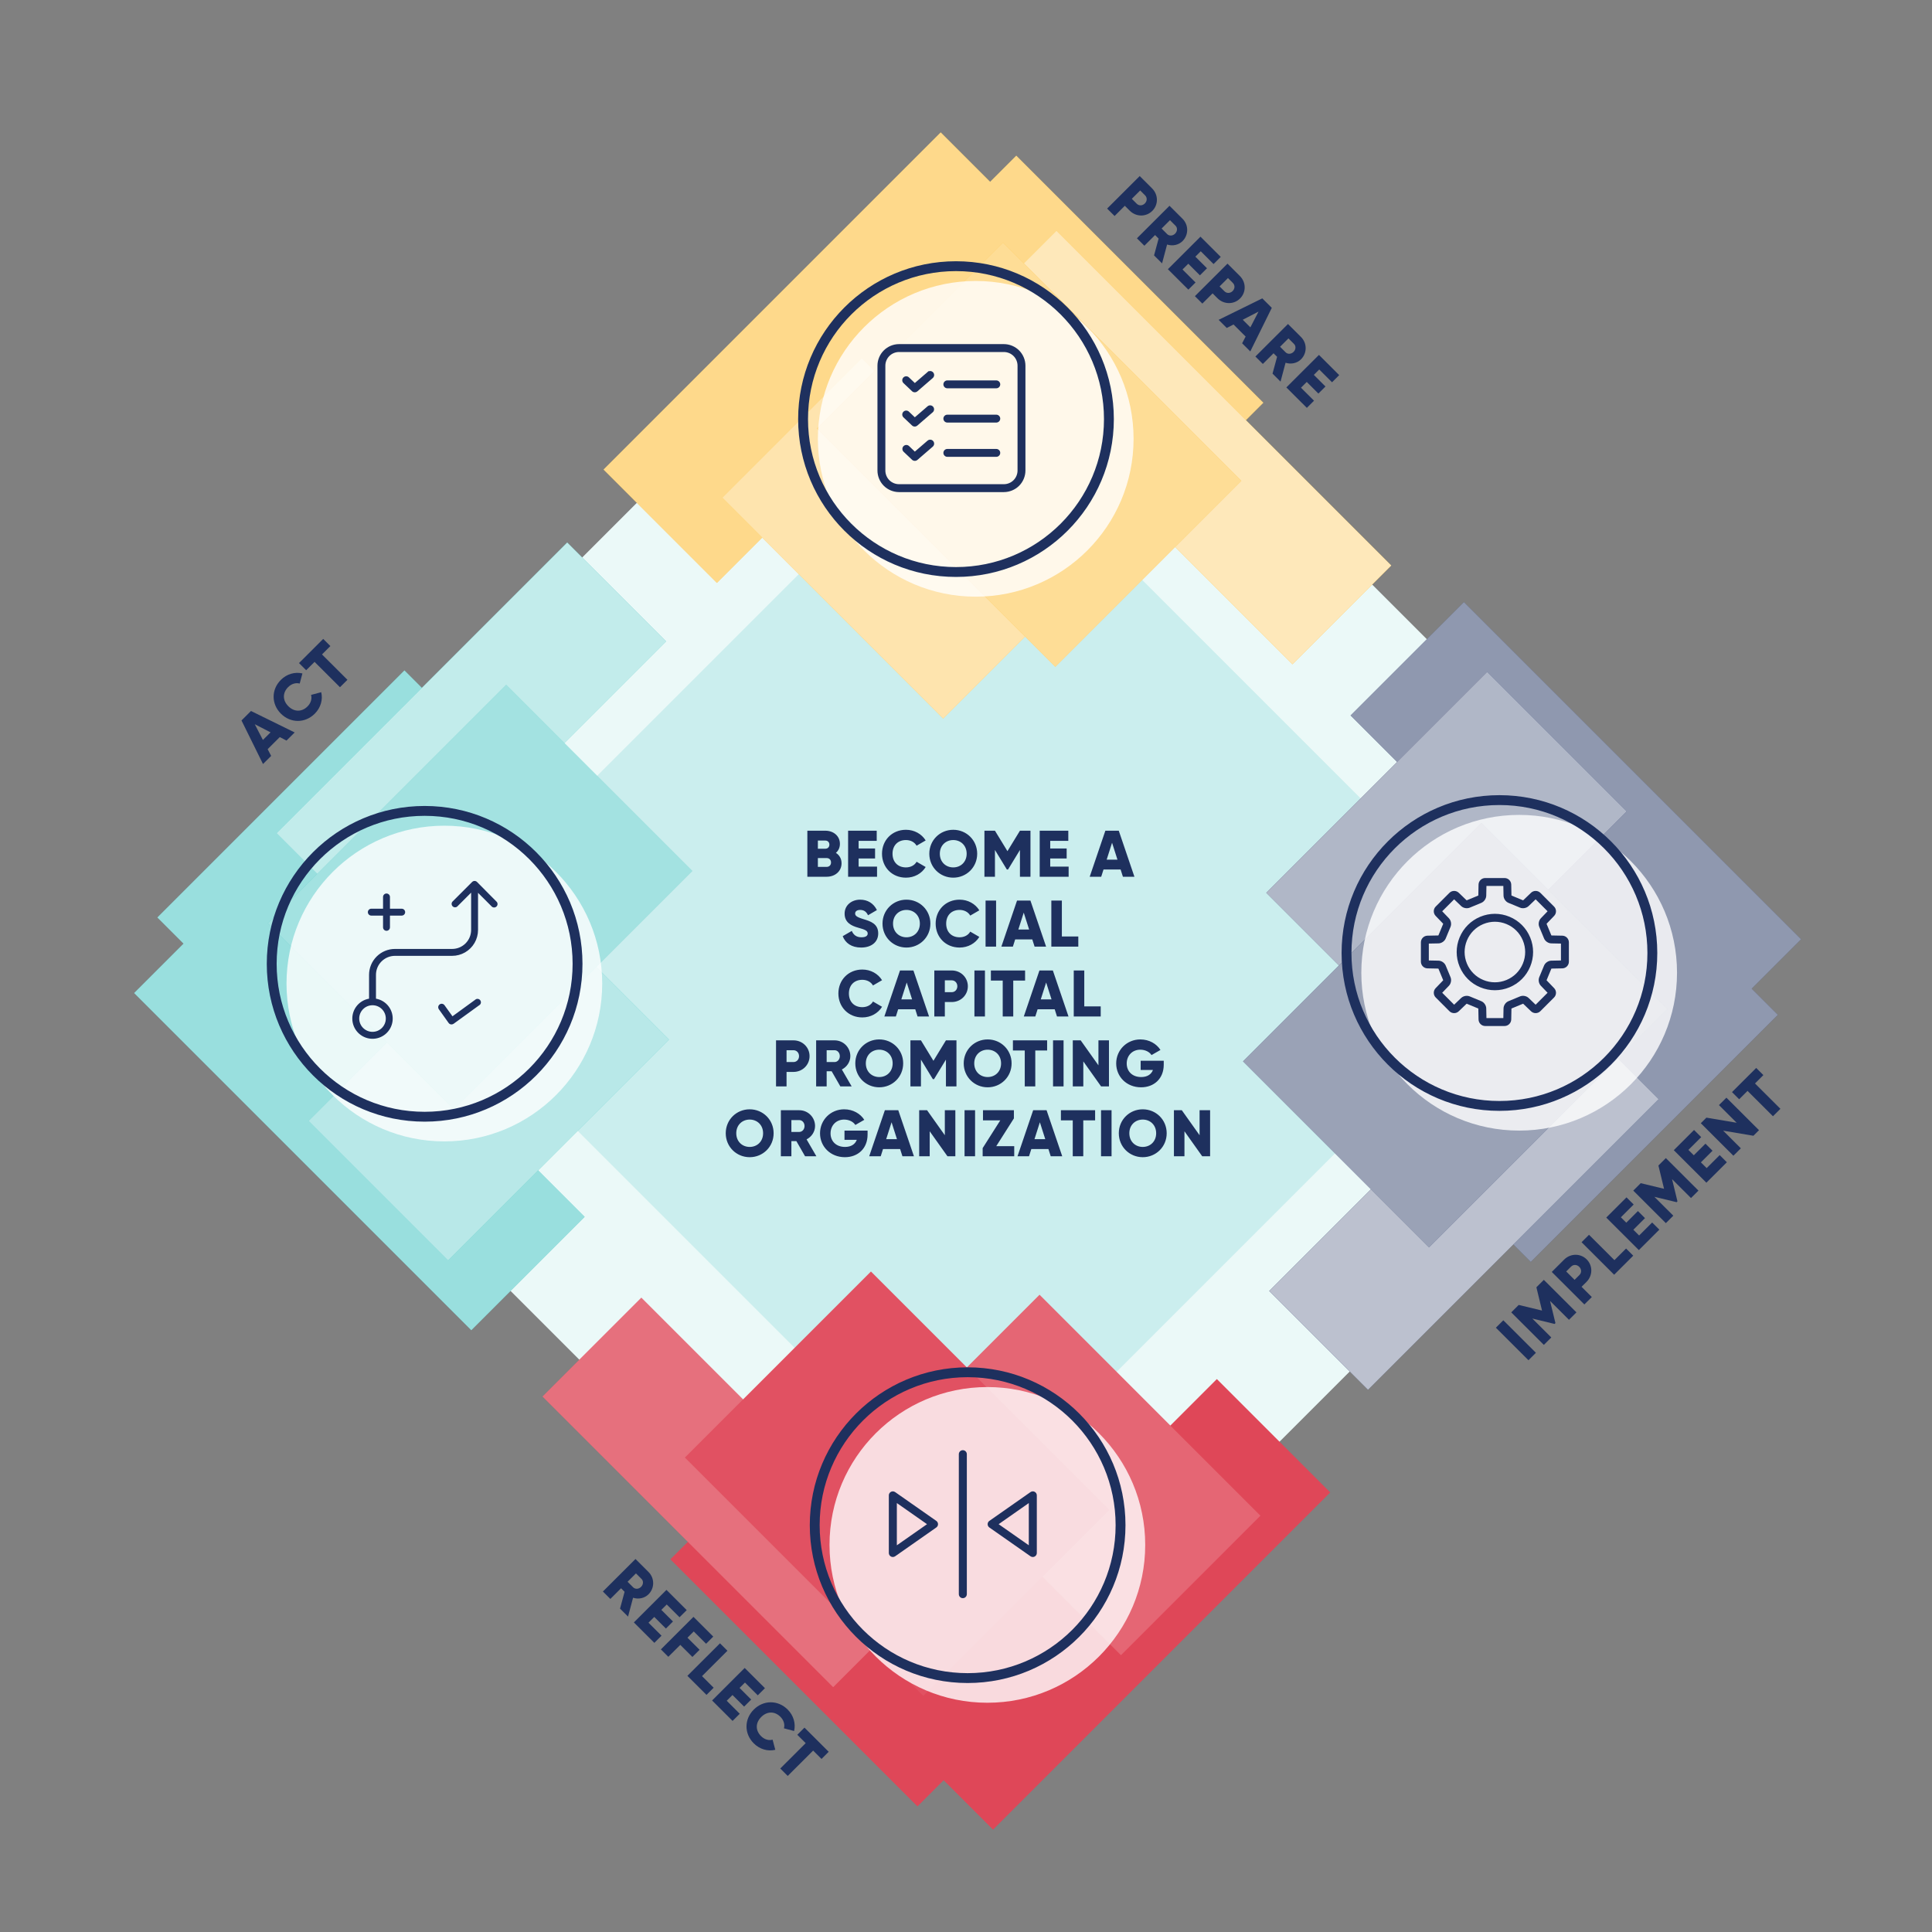
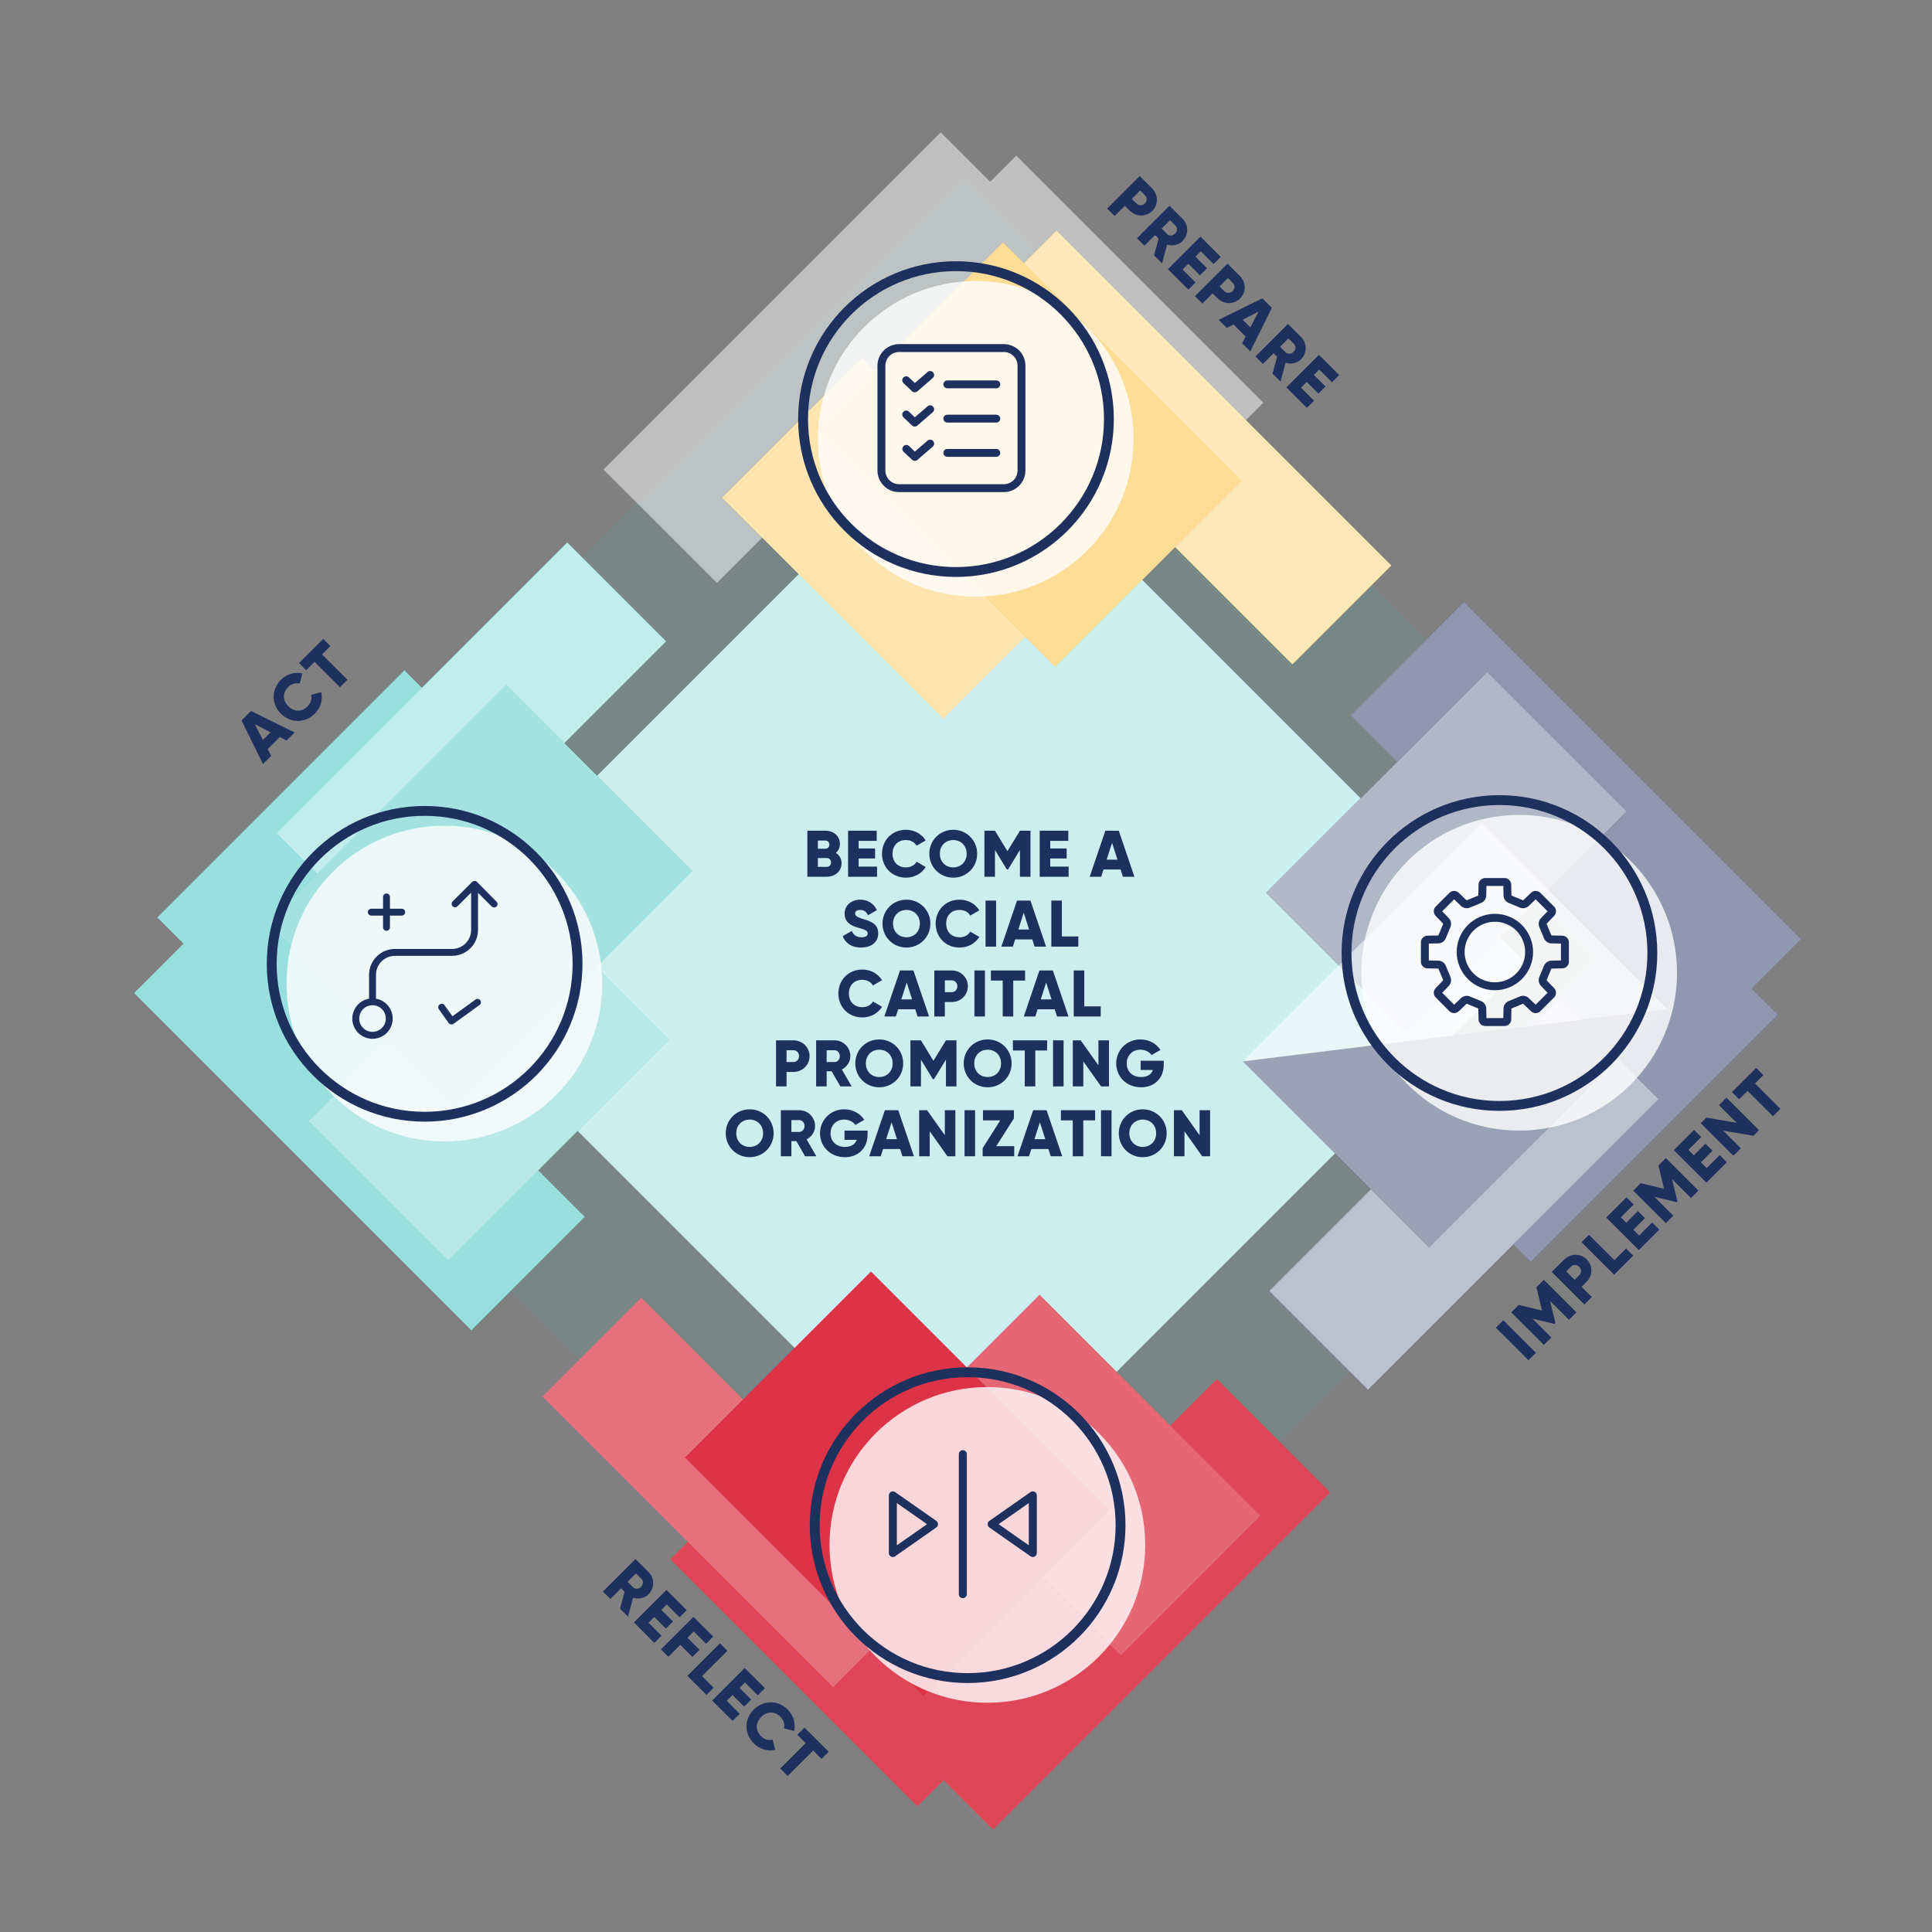
<svg xmlns="http://www.w3.org/2000/svg" preserveAspectRatio="xMidYMid slice" width="480px" height="480px" viewBox="0 0 470 470" fill="none">
  <rect x="0" y="0" width="470" height="470" fill="#808080" stroke="none" />
-   <rect x="43.707" y="233.546" width="269.722" height="272.054" transform="rotate(-45 43.707 233.546)" fill="white" />
  <rect x="43.707" y="233.546" width="269.722" height="272.054" transform="rotate(-45 43.707 233.546)" fill="#33BEBC" fill-opacity="0.1" />
  <rect x="99.707" y="234.287" width="191.885" height="191.885" transform="rotate(-45 99.707 234.287)" fill="white" />
  <rect x="99.707" y="234.287" width="191.885" height="191.885" transform="rotate(-45 99.707 234.287)" fill="#33BEBC" fill-opacity="0.25" />
  <path d="M203.35 207.479C204.182 208.007 204.726 208.871 204.726 210.007C204.726 211.991 203.11 213.287 201.11 213.287H196.406V202.087H200.79C202.742 202.087 204.326 203.351 204.326 205.287C204.326 206.215 203.958 206.951 203.35 207.479ZM200.79 204.487H198.966V206.471H200.79C201.366 206.471 201.766 206.055 201.766 205.479C201.766 204.903 201.382 204.487 200.79 204.487ZM201.11 210.887C201.75 210.887 202.166 210.439 202.166 209.815C202.166 209.191 201.75 208.743 201.11 208.743H198.966V210.887H201.11ZM208.88 210.823H213.36V213.287H206.32V202.087H213.28V204.551H208.88V206.407H212.88V208.839H208.88V210.823ZM220.39 213.511C217.014 213.511 214.566 210.983 214.566 207.687C214.566 204.391 217.014 201.863 220.39 201.863C222.422 201.863 224.214 202.871 225.19 204.455L222.982 205.735C222.486 204.871 221.526 204.359 220.39 204.359C218.406 204.359 217.126 205.687 217.126 207.687C217.126 209.687 218.406 211.015 220.39 211.015C221.526 211.015 222.502 210.503 222.982 209.639L225.19 210.919C224.23 212.503 222.438 213.511 220.39 213.511ZM231.898 213.511C228.682 213.511 226.074 210.983 226.074 207.687C226.074 204.391 228.682 201.863 231.898 201.863C235.114 201.863 237.722 204.391 237.722 207.687C237.722 210.983 235.114 213.511 231.898 213.511ZM231.898 211.015C233.722 211.015 235.162 209.687 235.162 207.687C235.162 205.687 233.722 204.359 231.898 204.359C230.074 204.359 228.634 205.687 228.634 207.687C228.634 209.687 230.074 211.015 231.898 211.015ZM250.683 202.087V213.287H248.123V206.775L245.227 211.527H244.939L242.043 206.775V213.287H239.483V202.087H242.043L245.083 207.063L248.123 202.087H250.683ZM255.488 210.823H259.968V213.287H252.928V202.087H259.888V204.551H255.488V206.407H259.488V208.839H255.488V210.823ZM273.173 213.287L272.613 211.527H268.453L267.893 213.287H265.093L268.901 202.087H272.165L275.973 213.287H273.173ZM269.221 209.127H271.845L270.533 205.015L269.221 209.127ZM209.486 230.511C207.134 230.511 205.63 229.391 205.006 227.743L207.214 226.463C207.614 227.391 208.302 228.015 209.566 228.015C210.782 228.015 211.086 227.535 211.086 227.103C211.086 226.415 210.446 226.143 208.766 225.679C207.102 225.215 205.47 224.415 205.47 222.271C205.47 220.111 207.294 218.863 209.23 218.863C211.07 218.863 212.51 219.743 213.326 221.391L211.166 222.655C210.782 221.855 210.254 221.359 209.23 221.359C208.43 221.359 208.03 221.759 208.03 222.207C208.03 222.719 208.302 223.071 210.046 223.599C211.742 224.111 213.646 224.703 213.646 227.071C213.646 229.231 211.918 230.511 209.486 230.511ZM220.512 230.511C217.296 230.511 214.688 227.983 214.688 224.687C214.688 221.391 217.296 218.863 220.512 218.863C223.728 218.863 226.336 221.391 226.336 224.687C226.336 227.983 223.728 230.511 220.512 230.511ZM220.512 228.015C222.336 228.015 223.776 226.687 223.776 224.687C223.776 222.687 222.336 221.359 220.512 221.359C218.688 221.359 217.248 222.687 217.248 224.687C217.248 226.687 218.688 228.015 220.512 228.015ZM233.441 230.511C230.065 230.511 227.617 227.983 227.617 224.687C227.617 221.391 230.065 218.863 233.441 218.863C235.473 218.863 237.265 219.871 238.241 221.455L236.033 222.735C235.537 221.871 234.577 221.359 233.441 221.359C231.457 221.359 230.177 222.687 230.177 224.687C230.177 226.687 231.457 228.015 233.441 228.015C234.577 228.015 235.553 227.503 236.033 226.639L238.241 227.919C237.281 229.503 235.489 230.511 233.441 230.511ZM239.761 219.087H242.321V230.287H239.761V219.087ZM251.685 230.287L251.125 228.527H246.965L246.405 230.287H243.605L247.413 219.087H250.677L254.485 230.287H251.685ZM247.733 226.127H250.357L249.045 222.015L247.733 226.127ZM258.32 227.823H262.32V230.287H255.76V219.087H258.32V227.823ZM209.778 247.511C206.402 247.511 203.954 244.983 203.954 241.687C203.954 238.391 206.402 235.863 209.778 235.863C211.81 235.863 213.602 236.871 214.578 238.455L212.37 239.735C211.874 238.871 210.914 238.359 209.778 238.359C207.794 238.359 206.514 239.687 206.514 241.687C206.514 243.687 207.794 245.015 209.778 245.015C210.914 245.015 211.89 244.503 212.37 243.639L214.578 244.919C213.618 246.503 211.826 247.511 209.778 247.511ZM223.217 247.287L222.657 245.527H218.497L217.937 247.287H215.137L218.945 236.087H222.209L226.017 247.287H223.217ZM219.265 243.127H221.889L220.577 239.015L219.265 243.127ZM231.532 236.087C233.74 236.087 235.452 237.799 235.452 239.927C235.452 242.055 233.74 243.767 231.532 243.767H229.852V247.287H227.292V236.087H231.532ZM231.532 241.367C232.316 241.367 232.892 240.743 232.892 239.927C232.892 239.111 232.316 238.487 231.532 238.487H229.852V241.367H231.532ZM237.05 236.087H239.61V247.287H237.05V236.087ZM249.374 236.087V238.551H246.494V247.287H243.934V238.551H241.054V236.087H249.374ZM257.138 247.287L256.578 245.527H252.418L251.858 247.287H249.058L252.866 236.087H256.13L259.938 247.287H257.138ZM253.186 243.127H255.81L254.498 239.015L253.186 243.127ZM263.773 244.823H267.773V247.287H261.213V236.087H263.773V244.823ZM193.025 253.087C195.233 253.087 196.945 254.799 196.945 256.927C196.945 259.055 195.233 260.767 193.025 260.767H191.345V264.287H188.785V253.087H193.025ZM193.025 258.367C193.809 258.367 194.385 257.743 194.385 256.927C194.385 256.111 193.809 255.487 193.025 255.487H191.345V258.367H193.025ZM204.431 264.287L202.319 260.607H201.103V264.287H198.543V253.087H203.023C205.151 253.087 206.863 254.799 206.863 256.927C206.863 258.303 206.031 259.551 204.799 260.175L207.183 264.287H204.431ZM201.103 255.487V258.367H203.023C203.727 258.367 204.303 257.743 204.303 256.927C204.303 256.111 203.727 255.487 203.023 255.487H201.103ZM213.894 264.511C210.678 264.511 208.07 261.983 208.07 258.687C208.07 255.391 210.678 252.863 213.894 252.863C217.11 252.863 219.718 255.391 219.718 258.687C219.718 261.983 217.11 264.511 213.894 264.511ZM213.894 262.015C215.718 262.015 217.158 260.687 217.158 258.687C217.158 256.687 215.718 255.359 213.894 255.359C212.07 255.359 210.63 256.687 210.63 258.687C210.63 260.687 212.07 262.015 213.894 262.015ZM232.68 253.087V264.287H230.12V257.775L227.224 262.527H226.936L224.04 257.775V264.287H221.48V253.087H224.04L227.08 258.063L230.12 253.087H232.68ZM240.269 264.511C237.053 264.511 234.445 261.983 234.445 258.687C234.445 255.391 237.053 252.863 240.269 252.863C243.485 252.863 246.093 255.391 246.093 258.687C246.093 261.983 243.485 264.511 240.269 264.511ZM240.269 262.015C242.093 262.015 243.533 260.687 243.533 258.687C243.533 256.687 242.093 255.359 240.269 255.359C238.445 255.359 237.005 256.687 237.005 258.687C237.005 260.687 238.445 262.015 240.269 262.015ZM254.734 253.087V255.551H251.854V264.287H249.294V255.551H246.414V253.087H254.734ZM256.174 253.087H258.734V264.287H256.174V253.087ZM267.219 253.087H269.779V264.287H267.859L263.539 258.207V264.287H260.979V253.087H262.899L267.219 259.167V253.087ZM283.105 258.047V259.007C283.105 262.431 280.721 264.511 277.585 264.511C274.065 264.511 271.537 261.919 271.537 258.703C271.537 255.455 274.113 252.863 277.409 252.863C279.553 252.863 281.361 253.919 282.305 255.423L280.129 256.671C279.665 255.935 278.657 255.359 277.393 255.359C275.505 255.359 274.097 256.751 274.097 258.719C274.097 260.623 275.441 262.015 277.617 262.015C279.105 262.015 280.081 261.359 280.481 260.287H277.489V258.047H283.105ZM182.376 281.511C179.16 281.511 176.552 278.983 176.552 275.687C176.552 272.391 179.16 269.863 182.376 269.863C185.592 269.863 188.2 272.391 188.2 275.687C188.2 278.983 185.592 281.511 182.376 281.511ZM182.376 279.015C184.2 279.015 185.64 277.687 185.64 275.687C185.64 273.687 184.2 272.359 182.376 272.359C180.552 272.359 179.112 273.687 179.112 275.687C179.112 277.687 180.552 279.015 182.376 279.015ZM195.849 281.287L193.737 277.607H192.521V281.287H189.961V270.087H194.441C196.569 270.087 198.281 271.799 198.281 273.927C198.281 275.303 197.449 276.551 196.217 277.175L198.601 281.287H195.849ZM192.521 272.487V275.367H194.441C195.145 275.367 195.721 274.743 195.721 273.927C195.721 273.111 195.145 272.487 194.441 272.487H192.521ZM211.057 275.047V276.007C211.057 279.431 208.673 281.511 205.537 281.511C202.017 281.511 199.489 278.919 199.489 275.703C199.489 272.455 202.065 269.863 205.361 269.863C207.505 269.863 209.313 270.919 210.257 272.423L208.081 273.671C207.617 272.935 206.609 272.359 205.345 272.359C203.457 272.359 202.049 273.751 202.049 275.719C202.049 277.623 203.393 279.015 205.569 279.015C207.057 279.015 208.033 278.359 208.433 277.287H205.441V275.047H211.057ZM219.534 281.287L218.974 279.527H214.814L214.254 281.287H211.454L215.262 270.087H218.526L222.334 281.287H219.534ZM215.582 277.127H218.206L216.894 273.015L215.582 277.127ZM229.849 270.087H232.409V281.287H230.489L226.169 275.207V281.287H223.609V270.087H225.529L229.849 276.167V270.087ZM234.648 270.087H237.208V281.287H234.648V270.087ZM242.364 278.823H246.732V281.287H239.052V279.303L243.34 272.551H239.132V270.087H246.652V272.071L242.364 278.823ZM255.611 281.287L255.051 279.527H250.891L250.331 281.287H247.531L251.339 270.087H254.603L258.411 281.287H255.611ZM251.659 277.127H254.283L252.971 273.015L251.659 277.127ZM266.409 270.087V272.551H263.529V281.287H260.969V272.551H258.089V270.087H266.409ZM267.85 270.087H270.41V281.287H267.85V270.087ZM277.998 281.511C274.782 281.511 272.174 278.983 272.174 275.687C272.174 272.391 274.782 269.863 277.998 269.863C281.214 269.863 283.822 272.391 283.822 275.687C283.822 278.983 281.214 281.511 277.998 281.511ZM277.998 279.015C279.822 279.015 281.262 277.687 281.262 275.687C281.262 273.687 279.822 272.359 277.998 272.359C276.174 272.359 274.734 273.687 274.734 275.687C274.734 277.687 276.174 279.015 277.998 279.015ZM291.823 270.087H294.383V281.287H292.463L288.143 275.207V281.287H285.583V270.087H287.503L291.823 276.167V270.087Z" fill="#1E305E" />
  <path fill-rule="evenodd" clip-rule="evenodd" d="M83.539 237.335L142.229 296.025L114.652 323.602L32.628 241.578L44.648 229.557L38.285 223.193L98.389 163.089L128.087 192.787L83.539 237.335Z" fill="#33BEBC" />
  <path fill-rule="evenodd" clip-rule="evenodd" d="M83.539 237.335L142.229 296.025L114.652 323.602L32.628 241.578L44.648 229.557L38.285 223.193L98.389 163.089L128.087 192.787L83.539 237.335Z" fill="white" fill-opacity="0.5" />
  <path d="M128.794 218.95L162.735 252.891L108.995 306.631L75.054 272.69L128.794 218.95Z" fill="#33BEBC" />
  <path d="M128.794 218.95L162.735 252.891L108.995 306.631L75.054 272.69L128.794 218.95Z" fill="white" fill-opacity="0.65" />
  <rect x="67.276" y="202.687" width="100" height="34" transform="rotate(-45 67.276 202.687)" fill="#33BEBC" />
  <rect x="67.276" y="202.687" width="100" height="34" transform="rotate(-45 67.276 202.687)" fill="white" fill-opacity="0.7" />
  <path d="M168.392 211.879L110.409 269.862L65.154 224.607L123.137 166.624L168.392 211.879Z" fill="#33BEBC" />
  <path d="M168.392 211.879L110.409 269.862L65.154 224.607L123.137 166.624L168.392 211.879Z" fill="white" fill-opacity="0.55" />
  <g clip-path="url(#clip0_2020_304)">
    <circle cx="108.1" cy="239.268" r="38.4" fill="white" fill-opacity="0.8" />
    <circle cx="103.3" cy="234.468" r="37.2" stroke="#1E305E" stroke-width="2.4" />
    <path d="M85.706 247.781C85.703 249.037 86.18 250.246 87.04 251.161C87.901 252.075 89.079 252.626 90.332 252.7C91.586 252.773 92.82 252.365 93.782 251.558C94.743 250.75 95.36 249.605 95.504 248.358C95.648 247.111 95.31 245.856 94.559 244.85C93.807 243.844 92.698 243.164 91.462 242.949V237.151C91.462 235.925 91.948 234.75 92.815 233.883C93.682 233.017 94.858 232.53 96.083 232.53H109.99C111.096 232.53 112.183 232.238 113.141 231.685C114.099 231.132 114.894 230.337 115.448 229.378C116.001 228.42 116.292 227.334 116.292 226.227V217.195L119.695 220.598C119.913 220.761 120.196 220.809 120.455 220.727C120.714 220.644 120.917 220.441 120.999 220.182C121.082 219.923 121.034 219.64 120.871 219.422L116.04 214.548C115.883 214.394 115.671 214.308 115.451 214.308C115.231 214.308 115.02 214.394 114.863 214.548L110.032 219.38C109.868 219.597 109.82 219.881 109.903 220.139C109.986 220.399 110.189 220.602 110.448 220.684C110.707 220.767 110.99 220.719 111.208 220.556L114.611 217.153V226.228C114.611 227.453 114.124 228.629 113.257 229.496C112.391 230.362 111.215 230.849 109.989 230.849H96.083C94.412 230.849 92.808 231.513 91.627 232.695C90.445 233.877 89.781 235.48 89.781 237.152V242.949C88.641 243.147 87.609 243.739 86.863 244.623C86.118 245.507 85.708 246.625 85.706 247.781ZM90.621 244.546C91.479 244.546 92.302 244.887 92.908 245.493C93.515 246.1 93.856 246.923 93.856 247.781C93.856 248.639 93.515 249.462 92.908 250.068C92.302 250.675 91.479 251.016 90.621 251.016C89.763 251.016 88.94 250.675 88.334 250.068C87.727 249.462 87.386 248.639 87.386 247.781C87.386 246.923 87.727 246.1 88.334 245.493C88.94 244.887 89.763 244.546 90.621 244.546ZM109.737 249.21H109.863C110.045 249.21 110.222 249.151 110.367 249.042L116.753 244.42C116.94 244.23 117.025 243.963 116.983 243.7C116.942 243.438 116.778 243.21 116.542 243.087C116.306 242.964 116.026 242.96 115.787 243.076L110.073 247.235L108.14 244.546C107.968 244.299 107.676 244.162 107.376 244.187C107.075 244.213 106.811 244.397 106.682 244.67C106.554 244.944 106.582 245.265 106.754 245.513L109.149 248.874C109.289 249.063 109.502 249.185 109.737 249.21L109.737 249.21ZM94.025 217.364C93.802 217.364 93.588 217.452 93.431 217.61C93.273 217.767 93.184 217.981 93.184 218.204V221.061H90.328C90.028 221.061 89.75 221.221 89.6 221.481C89.45 221.741 89.45 222.061 89.6 222.321C89.75 222.581 90.028 222.741 90.328 222.741H93.184V225.598C93.184 225.898 93.345 226.176 93.605 226.326C93.865 226.476 94.185 226.476 94.445 226.326C94.705 226.176 94.865 225.898 94.865 225.598V222.741H97.722C98.022 222.741 98.299 222.581 98.45 222.321C98.6 222.061 98.6 221.741 98.45 221.481C98.299 221.221 98.022 221.061 97.722 221.061H94.865V218.204C94.865 217.981 94.777 217.767 94.619 217.61C94.461 217.452 94.248 217.364 94.025 217.364Z" fill="#1E305E" />
  </g>
  <path d="M69.702 180.161L68.059 179.313L65.115 182.252L65.964 183.891L63.982 185.868L58.75 175.267L61.06 172.962L71.684 178.183L69.702 180.161ZM63.959 180.014L65.817 178.161L61.977 176.183L63.959 180.014ZM76.58 173.614C74.19 175.999 70.668 175.942 68.335 173.614C66.001 171.286 65.945 167.771 68.335 165.386C69.773 163.951 71.755 163.397 73.567 163.827L72.91 166.29C71.947 166.031 70.906 166.347 70.101 167.149C68.697 168.551 68.731 170.393 70.147 171.806C71.562 173.218 73.409 173.252 74.813 171.851C75.617 171.048 75.945 169.997 75.674 169.048L78.143 168.393C78.584 170.19 78.029 172.167 76.58 173.614ZM78.629 155.43L80.374 157.17L78.335 159.205L84.519 165.375L82.707 167.183L76.523 161.013L74.484 163.047L72.74 161.307L78.629 155.43Z" fill="#1E305E" />
  <path fill-rule="evenodd" clip-rule="evenodd" d="M237.335 394.181L296.025 335.491L323.602 363.069L241.577 445.093L229.557 433.072L223.193 439.436L163.088 379.332L192.787 349.634L237.335 394.181Z" fill="#DC3346" />
  <path fill-rule="evenodd" clip-rule="evenodd" d="M237.335 394.181L296.025 335.491L323.602 363.069L241.577 445.093L229.557 433.072L223.193 439.436L163.088 379.332L192.787 349.634L237.335 394.181Z" fill="white" fill-opacity="0.1" />
  <path d="M218.95 348.926L252.891 314.985L306.631 368.725L272.69 402.667L218.95 348.926Z" fill="#DC3346" />
  <path d="M218.95 348.926L252.891 314.985L306.631 368.725L272.69 402.667L218.95 348.926Z" fill="white" fill-opacity="0.25" />
  <rect x="202.687" y="410.445" width="100" height="34" transform="rotate(-135 202.687 410.445)" fill="#DC3346" />
  <rect x="202.687" y="410.445" width="100" height="34" transform="rotate(-135 202.687 410.445)" fill="white" fill-opacity="0.3" />
  <path d="M211.879 309.328L269.862 367.311L224.607 412.566L166.624 354.583L211.879 309.328Z" fill="#DC3346" />
-   <path d="M211.879 309.328L269.862 367.311L224.607 412.566L166.624 354.583L211.879 309.328Z" fill="white" fill-opacity="0.15" />
  <g clip-path="url(#clip1_2020_304)">
    <circle cx="240.197" cy="375.83" r="38.4" fill="white" fill-opacity="0.8" />
    <circle cx="235.398" cy="371.03" r="37.2" stroke="#1E305E" stroke-width="2.4" />
    <path d="M227.778 369.991L217.763 362.981C217.598 362.866 217.405 362.805 217.204 362.805C217.166 362.805 217.128 362.807 217.09 362.812C216.853 362.84 216.635 362.953 216.475 363.132C216.316 363.31 216.228 363.541 216.228 363.78V377.8C216.228 377.979 216.277 378.154 216.37 378.306C216.462 378.459 216.595 378.583 216.754 378.665C216.891 378.737 217.046 378.775 217.201 378.775C217.404 378.775 217.598 378.714 217.763 378.599L227.778 371.589C228.038 371.406 228.193 371.108 228.193 370.79C228.193 370.472 228.038 370.174 227.778 369.991ZM225.486 370.812L218.22 375.898L218.178 375.928V365.653L218.22 365.682L225.486 370.769L225.517 370.79L225.486 370.812ZM235.203 353.765V387.815C235.203 388.162 235.017 388.486 234.716 388.659C234.568 388.745 234.399 388.79 234.229 388.79C234.058 388.79 233.889 388.745 233.741 388.659C233.44 388.486 233.254 388.162 233.254 387.815V353.765C233.254 353.504 233.355 353.259 233.539 353.075C233.723 352.891 233.968 352.79 234.229 352.79H234.229C234.489 352.79 234.734 352.891 234.918 353.075C235.102 353.259 235.204 353.504 235.203 353.765ZM252.087 363.274C251.997 363.126 251.869 363.004 251.716 362.922L251.702 362.915C251.564 362.842 251.408 362.804 251.252 362.804C251.231 362.804 251.21 362.804 251.189 362.806C251.011 362.818 250.84 362.878 250.694 362.98L240.678 369.991C240.419 370.174 240.263 370.472 240.263 370.79C240.263 371.108 240.419 371.406 240.678 371.588L250.694 378.599C250.858 378.714 251.052 378.775 251.253 378.775C251.41 378.775 251.565 378.737 251.702 378.664C251.861 378.583 251.994 378.459 252.087 378.306C252.179 378.153 252.228 377.979 252.228 377.8V363.779C252.228 363.601 252.179 363.426 252.087 363.274ZM250.278 375.927L250.237 375.898L242.97 370.811L242.939 370.789L242.97 370.768L250.237 365.681L250.278 365.652V375.927Z" fill="#1E305E" />
  </g>
  <path d="M150.836 391.328L151.946 387.237L151.085 386.378L148.48 388.978L146.668 387.169L154.596 379.258L157.767 382.423C159.274 383.926 159.274 386.344 157.767 387.847C156.793 388.819 155.321 389.113 154.007 388.684L152.784 393.272L150.836 391.328ZM154.709 382.762L152.671 384.796L154.03 386.152C154.528 386.649 155.378 386.616 155.955 386.039C156.533 385.463 156.567 384.615 156.069 384.118L154.709 382.762ZM157.759 394.755L160.93 397.92L159.186 399.66L154.202 394.688L162.13 386.776L167.057 391.693L165.313 393.433L162.198 390.325L160.885 391.636L163.716 394.462L161.995 396.179L159.163 393.354L157.759 394.755ZM171.772 399.878L168.77 396.883L167.241 398.409L170.186 401.347L168.442 403.088L165.497 400.149L162.587 403.054L160.774 401.246L168.702 393.335L173.516 398.138L171.772 399.878ZM170.781 407.75L173.612 410.576L171.868 412.316L167.225 407.682L175.153 399.771L176.965 401.579L170.781 407.75ZM176.789 413.745L179.96 416.91L178.216 418.65L173.233 413.678L181.161 405.766L186.087 410.683L184.343 412.423L181.229 409.315L179.915 410.626L182.746 413.452L181.025 415.169L178.193 412.344L176.789 413.745ZM183.374 424.113C180.984 421.729 181.041 418.214 183.374 415.886C185.707 413.558 189.229 413.501 191.619 415.886C193.057 417.321 193.612 419.299 193.182 421.107L190.713 420.452C190.973 419.491 190.656 418.451 189.852 417.649C188.448 416.247 186.602 416.281 185.186 417.694C183.77 419.107 183.736 420.949 185.14 422.35C185.945 423.153 186.998 423.481 187.949 423.209L188.606 425.673C186.805 426.114 184.823 425.56 183.374 424.113ZM201.597 426.159L199.852 427.899L197.814 425.865L191.63 432.036L189.818 430.227L196.002 424.057L193.963 422.022L195.707 420.282L201.597 426.159Z" fill="#1E305E" />
  <path fill-rule="evenodd" clip-rule="evenodd" d="M387.242 232.739L328.552 174.049L356.129 146.472L438.154 228.496L426.133 240.517L432.497 246.881L372.393 306.985L342.694 277.286L387.242 232.739Z" fill="#1E305E" />
  <path fill-rule="evenodd" clip-rule="evenodd" d="M387.242 232.739L328.552 174.049L356.129 146.472L438.154 228.496L426.133 240.517L432.497 246.881L372.393 306.985L342.694 277.286L387.242 232.739Z" fill="white" fill-opacity="0.5" />
  <path d="M341.987 251.123L308.046 217.182L361.786 163.442L395.727 197.383L341.987 251.123Z" fill="#1E305E" />
  <path d="M341.987 251.123L308.046 217.182L361.786 163.442L395.727 197.383L341.987 251.123Z" fill="white" fill-opacity="0.65" />
  <rect x="403.505" y="267.387" width="100" height="34" transform="rotate(135 403.505 267.387)" fill="#1E305E" />
  <rect x="403.505" y="267.387" width="100" height="34" transform="rotate(135 403.505 267.387)" fill="white" fill-opacity="0.7" />
-   <path d="M302.389 258.194L360.372 200.212L405.627 245.467L347.644 303.449L302.389 258.194Z" fill="#1E305E" />
+   <path d="M302.389 258.194L405.627 245.467L347.644 303.449L302.389 258.194Z" fill="#1E305E" />
  <path d="M302.389 258.194L360.372 200.212L405.627 245.467L347.644 303.449L302.389 258.194Z" fill="white" fill-opacity="0.55" />
  <circle cx="369.57" cy="236.64" r="38.4" fill="white" fill-opacity="0.8" />
  <circle cx="364.77" cy="231.84" r="37.2" stroke="#1E305E" stroke-width="2.4" />
  <path d="M361.306 249.6C360.431 249.6 359.706 248.889 359.688 248.014L359.635 245.382C359.628 245.366 359.614 245.345 359.601 245.332L356.825 244.182C356.808 244.182 356.783 244.187 356.768 244.193L354.868 246.018C354.238 246.624 353.221 246.613 352.603 245.995L349.27 242.66C348.652 242.041 348.642 241.025 349.247 240.394L351.07 238.496C351.076 238.48 351.082 238.454 351.082 238.437L349.932 235.661C349.92 235.649 349.899 235.635 349.884 235.628L347.251 235.575C346.377 235.558 345.665 234.833 345.664 233.958L345.664 229.243C345.663 228.369 346.375 227.642 347.249 227.624L349.881 227.572C349.897 227.565 349.919 227.55 349.931 227.538L351.081 224.761C351.081 224.744 351.076 224.719 351.07 224.704L349.246 222.805C348.64 222.174 348.65 221.157 349.269 220.539L352.603 217.206C353.222 216.588 354.239 216.578 354.869 217.183L356.767 219.007C356.783 219.013 356.808 219.018 356.826 219.018L359.602 217.869C359.614 217.856 359.628 217.835 359.635 217.82L359.687 215.188C359.705 214.313 360.431 213.601 361.306 213.601L366.021 213.6H366.022C366.895 213.6 367.621 214.311 367.639 215.186L367.692 217.818C367.699 217.834 367.713 217.855 367.726 217.868L370.502 219.018C370.519 219.018 370.544 219.013 370.56 219.007L372.459 217.182C373.09 216.576 374.106 216.587 374.725 217.205L378.058 220.54C378.676 221.159 378.686 222.175 378.08 222.806L376.257 224.704C376.251 224.72 376.245 224.745 376.245 224.763L377.395 227.539C377.408 227.551 377.429 227.565 377.444 227.572L380.076 227.624C380.951 227.642 381.662 228.368 381.663 229.242L381.664 233.957C381.664 234.831 380.953 235.557 380.078 235.575L377.446 235.628C377.43 235.635 377.409 235.649 377.396 235.662L376.246 238.438C376.246 238.455 376.251 238.48 376.257 238.496L378.081 240.395C378.687 241.026 378.677 242.042 378.059 242.661L374.724 245.994C374.105 246.612 373.089 246.622 372.458 246.016L370.56 244.193C370.544 244.187 370.518 244.181 370.501 244.181L367.725 245.331C367.713 245.344 367.698 245.365 367.692 245.38L367.639 248.012C367.622 248.887 366.896 249.599 366.022 249.599L361.307 249.6H361.306L361.306 249.6ZM356.828 242.256C357.073 242.256 357.317 242.3 357.539 242.392L360.362 243.561C361.042 243.843 361.547 244.582 361.561 245.319L361.609 247.672L365.718 247.671L365.765 245.318C365.78 244.581 366.284 243.841 366.964 243.56L369.787 242.391C370.466 242.109 371.346 242.276 371.877 242.786L373.575 244.417L376.482 241.512L374.851 239.815C374.34 239.283 374.174 238.404 374.455 237.724L375.625 234.9C375.906 234.22 376.645 233.716 377.382 233.701L379.736 233.654L379.735 229.545L377.381 229.497C376.644 229.483 375.905 228.978 375.624 228.299L374.455 225.476C374.173 224.796 374.339 223.918 374.849 223.386L376.481 221.688L373.576 218.781L371.878 220.412C371.346 220.923 370.467 221.089 369.787 220.807L366.964 219.638C366.284 219.356 365.78 218.617 365.765 217.88L365.718 215.527L361.608 215.528L361.561 217.881C361.546 218.619 361.042 219.358 360.362 219.639L357.539 220.808C356.86 221.089 355.98 220.923 355.449 220.413L353.751 218.782L350.845 221.687L352.476 223.384C352.986 223.916 353.153 224.795 352.871 225.475L351.702 228.298C351.42 228.978 350.681 229.483 349.944 229.497L347.591 229.544L347.592 233.654L349.945 233.701C350.682 233.716 351.421 234.22 351.702 234.899L352.872 237.723C353.153 238.402 352.987 239.282 352.477 239.813L350.846 241.51L353.751 244.417L355.448 242.786C355.806 242.442 356.322 242.255 356.828 242.255V242.256ZM363.664 240.896C362.459 240.896 361.255 240.659 360.108 240.184C357.815 239.235 356.03 237.449 355.08 235.156C354.13 232.863 354.13 230.338 355.08 228.045C356.029 225.752 357.815 223.967 360.108 223.017C362.401 222.067 364.926 222.067 367.219 223.017C369.512 223.966 371.297 225.752 372.247 228.045C373.197 230.338 373.197 232.863 372.247 235.156C371.298 237.449 369.512 239.234 367.219 240.184C366.073 240.659 364.868 240.896 363.664 240.896ZM363.664 224.233C362.709 224.233 361.755 224.421 360.846 224.798C359.029 225.55 357.614 226.966 356.861 228.783C356.109 230.6 356.109 232.601 356.861 234.418C357.614 236.236 359.029 237.651 360.847 238.403C362.664 239.156 364.665 239.156 366.482 238.403C368.3 237.651 369.715 236.235 370.467 234.418C371.22 232.601 371.22 230.599 370.467 228.782C369.715 226.965 368.299 225.55 366.482 224.797C365.573 224.421 364.619 224.233 363.664 224.233V224.233Z" fill="#1E305E" />
  <path d="M363.904 322.995L365.716 321.186L373.644 329.098L371.832 330.906L363.904 322.995ZM375.573 311.351L383.501 319.262L381.689 321.07L377.079 316.471L378.393 321.873L378.189 322.076L372.775 320.765L377.385 325.365L375.573 327.173L367.645 319.262L369.457 317.454L375.131 318.821L373.761 313.159L375.573 311.351ZM380.503 306.431C382.066 304.871 384.49 304.871 385.996 306.375C387.502 307.878 387.502 310.296 385.939 311.856L384.75 313.043L387.242 315.529L385.43 317.337L377.502 309.426L380.503 306.431ZM384.24 310.161C384.795 309.607 384.761 308.759 384.184 308.183C383.606 307.607 382.757 307.573 382.202 308.126L381.013 309.313L383.051 311.347L384.24 310.161ZM392.744 306.557L395.576 303.732L397.32 305.472L392.676 310.106L384.748 302.195L386.56 300.386L392.744 306.557ZM398.752 300.562L401.923 297.398L403.668 299.138L398.684 304.111L390.756 296.2L395.683 291.283L397.427 293.024L394.313 296.132L395.626 297.443L398.458 294.617L400.179 296.335L397.348 299.161L398.752 300.562ZM405.256 281.73L413.184 289.642L411.372 291.45L406.763 286.85L408.076 292.252L407.872 292.456L402.459 291.145L407.068 295.744L405.256 297.553L397.328 289.642L399.14 287.833L404.815 289.201L403.444 283.539L405.256 281.73ZM415.181 284.168L418.352 281.003L420.096 282.744L415.113 287.717L407.185 279.806L412.112 274.889L413.856 276.63L410.741 279.738L412.055 281.049L414.887 278.223L416.608 279.941L413.777 282.767L415.181 284.168ZM418.174 268.84L419.986 267.032L427.914 274.943L426.555 276.299L419.194 275.056L423.497 279.35L421.685 281.159L413.757 273.247L415.116 271.891L422.478 273.134L418.174 268.84ZM427.234 259.799L428.978 261.54L426.939 263.574L433.123 269.745L431.311 271.553L425.127 265.382L423.089 267.417L421.345 265.676L427.234 259.799Z" fill="#1E305E" />
-   <path fill-rule="evenodd" clip-rule="evenodd" d="M233.09 83.122L174.4 141.811L146.823 114.234L228.847 32.21L240.868 44.231L247.232 37.867L307.336 97.971L277.638 127.669L233.09 83.122Z" fill="#FCB316" />
  <path fill-rule="evenodd" clip-rule="evenodd" d="M233.09 83.122L174.4 141.811L146.823 114.234L228.847 32.21L240.868 44.231L247.232 37.867L307.336 97.971L277.638 127.669L233.09 83.122Z" fill="white" fill-opacity="0.5" />
  <path d="M263.388 140.869L229.447 174.81L175.707 121.07L209.648 87.129L263.388 140.869Z" fill="#FCB316" />
  <path d="M263.388 140.869L229.447 174.81L175.707 121.07L209.648 87.129L263.388 140.869Z" fill="white" fill-opacity="0.65" />
  <rect x="257.001" y="56.121" width="115.184" height="34" transform="rotate(45 257.001 56.121)" fill="#FCB316" />
  <rect x="257.001" y="56.121" width="115.184" height="34" transform="rotate(45 257.001 56.121)" fill="white" fill-opacity="0.7" />
  <path d="M256.726 162.227L198.743 104.245L243.998 58.99L301.981 116.973L256.726 162.227Z" fill="#FCB316" />
  <path d="M256.726 162.227L198.743 104.245L243.998 58.99L301.981 116.973L256.726 162.227Z" fill="white" fill-opacity="0.55" />
  <g clip-path="url(#clip2_2020_304)">
    <circle cx="237.366" cy="106.753" r="38.4" fill="white" fill-opacity="0.8" />
    <circle cx="232.566" cy="101.953" r="37.2" stroke="#1E305E" stroke-width="2.4" />
    <path d="M247.922 85.251C246.945 84.273 245.593 83.713 244.211 83.713H218.71C217.327 83.713 215.975 84.273 214.998 85.251C214.016 86.232 213.456 87.591 213.46 88.979V114.447C213.456 115.835 214.016 117.194 214.998 118.175C215.975 119.153 217.327 119.713 218.709 119.713H244.21C245.593 119.713 246.945 119.153 247.922 118.176C248.904 117.194 249.464 115.835 249.46 114.448V88.979C249.464 87.591 248.904 86.232 247.922 85.251ZM247.538 114.449C247.543 115.331 247.188 116.194 246.565 116.818C245.946 117.437 245.09 117.791 244.214 117.791H218.725C217.844 117.796 216.979 117.441 216.355 116.818C215.732 116.194 215.377 115.331 215.382 114.448V88.978C215.377 88.096 215.732 87.232 216.355 86.608C216.979 85.985 217.841 85.631 218.725 85.635H244.195C245.078 85.632 245.941 85.985 246.565 86.608C247.188 87.232 247.543 88.096 247.538 88.979V114.449ZM226.925 91.956L223.525 94.896H223.536L223.168 95.204C222.991 95.353 222.768 95.434 222.537 95.434C222.529 95.434 222.52 95.434 222.512 95.434C222.273 95.428 222.046 95.335 221.872 95.172L219.806 93.211C219.618 93.041 219.503 92.794 219.493 92.536C219.483 92.279 219.58 92.024 219.758 91.838C219.936 91.651 220.186 91.543 220.444 91.54H220.453C220.707 91.54 220.954 91.642 221.134 91.821L222.553 93.178L225.936 90.253V90.329C226.144 90.248 226.377 90.24 226.594 90.314C226.921 90.423 227.166 90.702 227.234 91.039C227.302 91.378 227.184 91.729 226.925 91.956ZM243.202 93.984C243.031 94.28 242.713 94.464 242.37 94.464H230.459C230.117 94.464 229.798 94.28 229.626 93.984C229.455 93.687 229.455 93.319 229.626 93.022C229.798 92.726 230.117 92.542 230.459 92.542H242.37C242.712 92.542 243.031 92.726 243.202 93.022C243.374 93.319 243.374 93.687 243.202 93.984ZM227.233 99.64C227.215 99.896 227.098 100.13 226.903 100.299L223.505 103.232H223.516L223.147 103.541C222.971 103.689 222.747 103.77 222.517 103.77H222.514C222.273 103.767 222.044 103.673 221.871 103.507L219.806 101.551C219.618 101.382 219.503 101.135 219.493 100.877C219.483 100.62 219.58 100.365 219.758 100.178C219.936 99.992 220.186 99.883 220.444 99.881L220.453 99.88C220.707 99.88 220.954 99.983 221.133 100.162L222.553 101.514L225.647 98.844C225.835 98.677 226.09 98.591 226.343 98.609C226.596 98.627 226.836 98.748 227.001 98.942C227.166 99.132 227.251 99.387 227.233 99.64ZM243.202 102.32C243.031 102.616 242.713 102.8 242.37 102.8H230.459C230.117 102.8 229.798 102.616 229.626 102.32C229.455 102.023 229.455 101.655 229.626 101.358C229.798 101.062 230.117 100.878 230.459 100.878H242.37C242.712 100.878 243.031 101.062 243.202 101.358C243.374 101.655 243.374 102.023 243.202 102.32ZM226.925 108.649L223.526 111.583H223.543L223.167 111.893C222.994 112.036 222.779 112.112 222.557 112.112C222.541 112.112 222.525 112.112 222.509 112.111C222.269 112.105 222.042 112.009 221.87 111.842L219.802 109.884C219.566 109.646 219.469 109.296 219.552 108.971C219.633 108.646 219.884 108.384 220.205 108.286C220.526 108.189 220.88 108.269 221.128 108.493L221.132 108.497L222.554 109.865L225.647 107.196C225.904 106.969 226.268 106.896 226.594 107.006C226.921 107.116 227.166 107.394 227.234 107.732C227.302 108.07 227.184 108.421 226.925 108.649ZM243.202 110.655C243.031 110.952 242.713 111.136 242.37 111.136H230.459C230.117 111.136 229.798 110.952 229.626 110.655C229.455 110.359 229.455 109.991 229.626 109.694C229.798 109.398 230.117 109.214 230.459 109.214H242.37C242.713 109.214 243.031 109.398 243.202 109.694C243.374 109.991 243.374 110.359 243.202 110.655Z" fill="#1E305E" />
  </g>
  <path d="M280.263 45.824C281.826 47.384 281.826 49.803 280.319 51.306C278.813 52.809 276.389 52.809 274.826 51.249L273.637 50.062L271.146 52.549L269.333 50.741L277.262 42.829L280.263 45.824ZM276.525 49.554C277.08 50.108 277.93 50.074 278.507 49.497C279.085 48.921 279.119 48.073 278.564 47.52L277.375 46.333L275.336 48.367L276.525 49.554ZM280.748 62.131L281.858 58.04L280.997 57.181L278.392 59.78L276.58 57.972L284.508 50.061L287.679 53.225C289.186 54.728 289.186 57.147 287.679 58.65C286.705 59.622 285.233 59.916 283.919 59.486L282.696 64.075L280.748 62.131ZM284.621 53.564L282.583 55.599L283.942 56.955C284.44 57.452 285.29 57.418 285.867 56.842C286.445 56.265 286.479 55.418 285.981 54.92L284.621 53.564ZM287.671 65.558L290.842 68.722L289.098 70.463L284.114 65.49L292.042 57.579L296.969 62.495L295.225 64.236L292.11 61.128L290.797 62.439L293.628 65.264L291.907 66.982L289.075 64.157L287.671 65.558ZM301.616 67.132C303.179 68.692 303.179 71.11 301.672 72.613C300.166 74.116 297.742 74.116 296.179 72.557L294.99 71.37L292.499 73.856L290.686 72.048L298.614 64.137L301.616 67.132ZM297.878 70.862C298.433 71.415 299.283 71.381 299.86 70.805C300.438 70.229 300.472 69.381 299.917 68.827L298.728 67.641L296.689 69.675L297.878 70.862ZM302.177 83.514L303.026 81.875L300.082 78.937L298.439 79.785L296.457 77.807L307.081 72.585L309.391 74.891L304.159 85.492L302.177 83.514ZM302.324 77.784L304.181 79.638L306.163 75.806L302.324 77.784ZM309.569 90.891L310.679 86.799L309.818 85.941L307.213 88.54L305.401 86.732L313.329 78.82L316.5 81.985C318.007 83.488 318.007 85.907 316.5 87.41C315.526 88.382 314.054 88.675 312.74 88.246L311.517 92.835L309.569 90.891ZM313.442 82.324L311.404 84.358L312.763 85.714C313.261 86.212 314.111 86.178 314.688 85.601C315.266 85.025 315.3 84.177 314.801 83.68L313.442 82.324ZM316.492 94.318L319.663 97.482L317.919 99.223L312.935 94.25L320.863 86.339L325.79 91.255L324.046 92.995L320.931 89.887L319.618 91.198L322.449 94.024L320.727 95.742L317.896 92.916L316.492 94.318Z" fill="#1E305E" />
  <defs>
    <clipPath id="clip0_2020_304">
      <rect width="84" height="84" fill="white" transform="translate(62.531 194.628)" />
    </clipPath>
    <clipPath id="clip1_2020_304">
      <rect width="84" height="84" fill="white" transform="translate(194.628 331.19)" />
    </clipPath>
    <clipPath id="clip2_2020_304">
      <rect width="84" height="84" fill="white" transform="translate(191.797 62.113)" />
    </clipPath>
  </defs>
</svg>